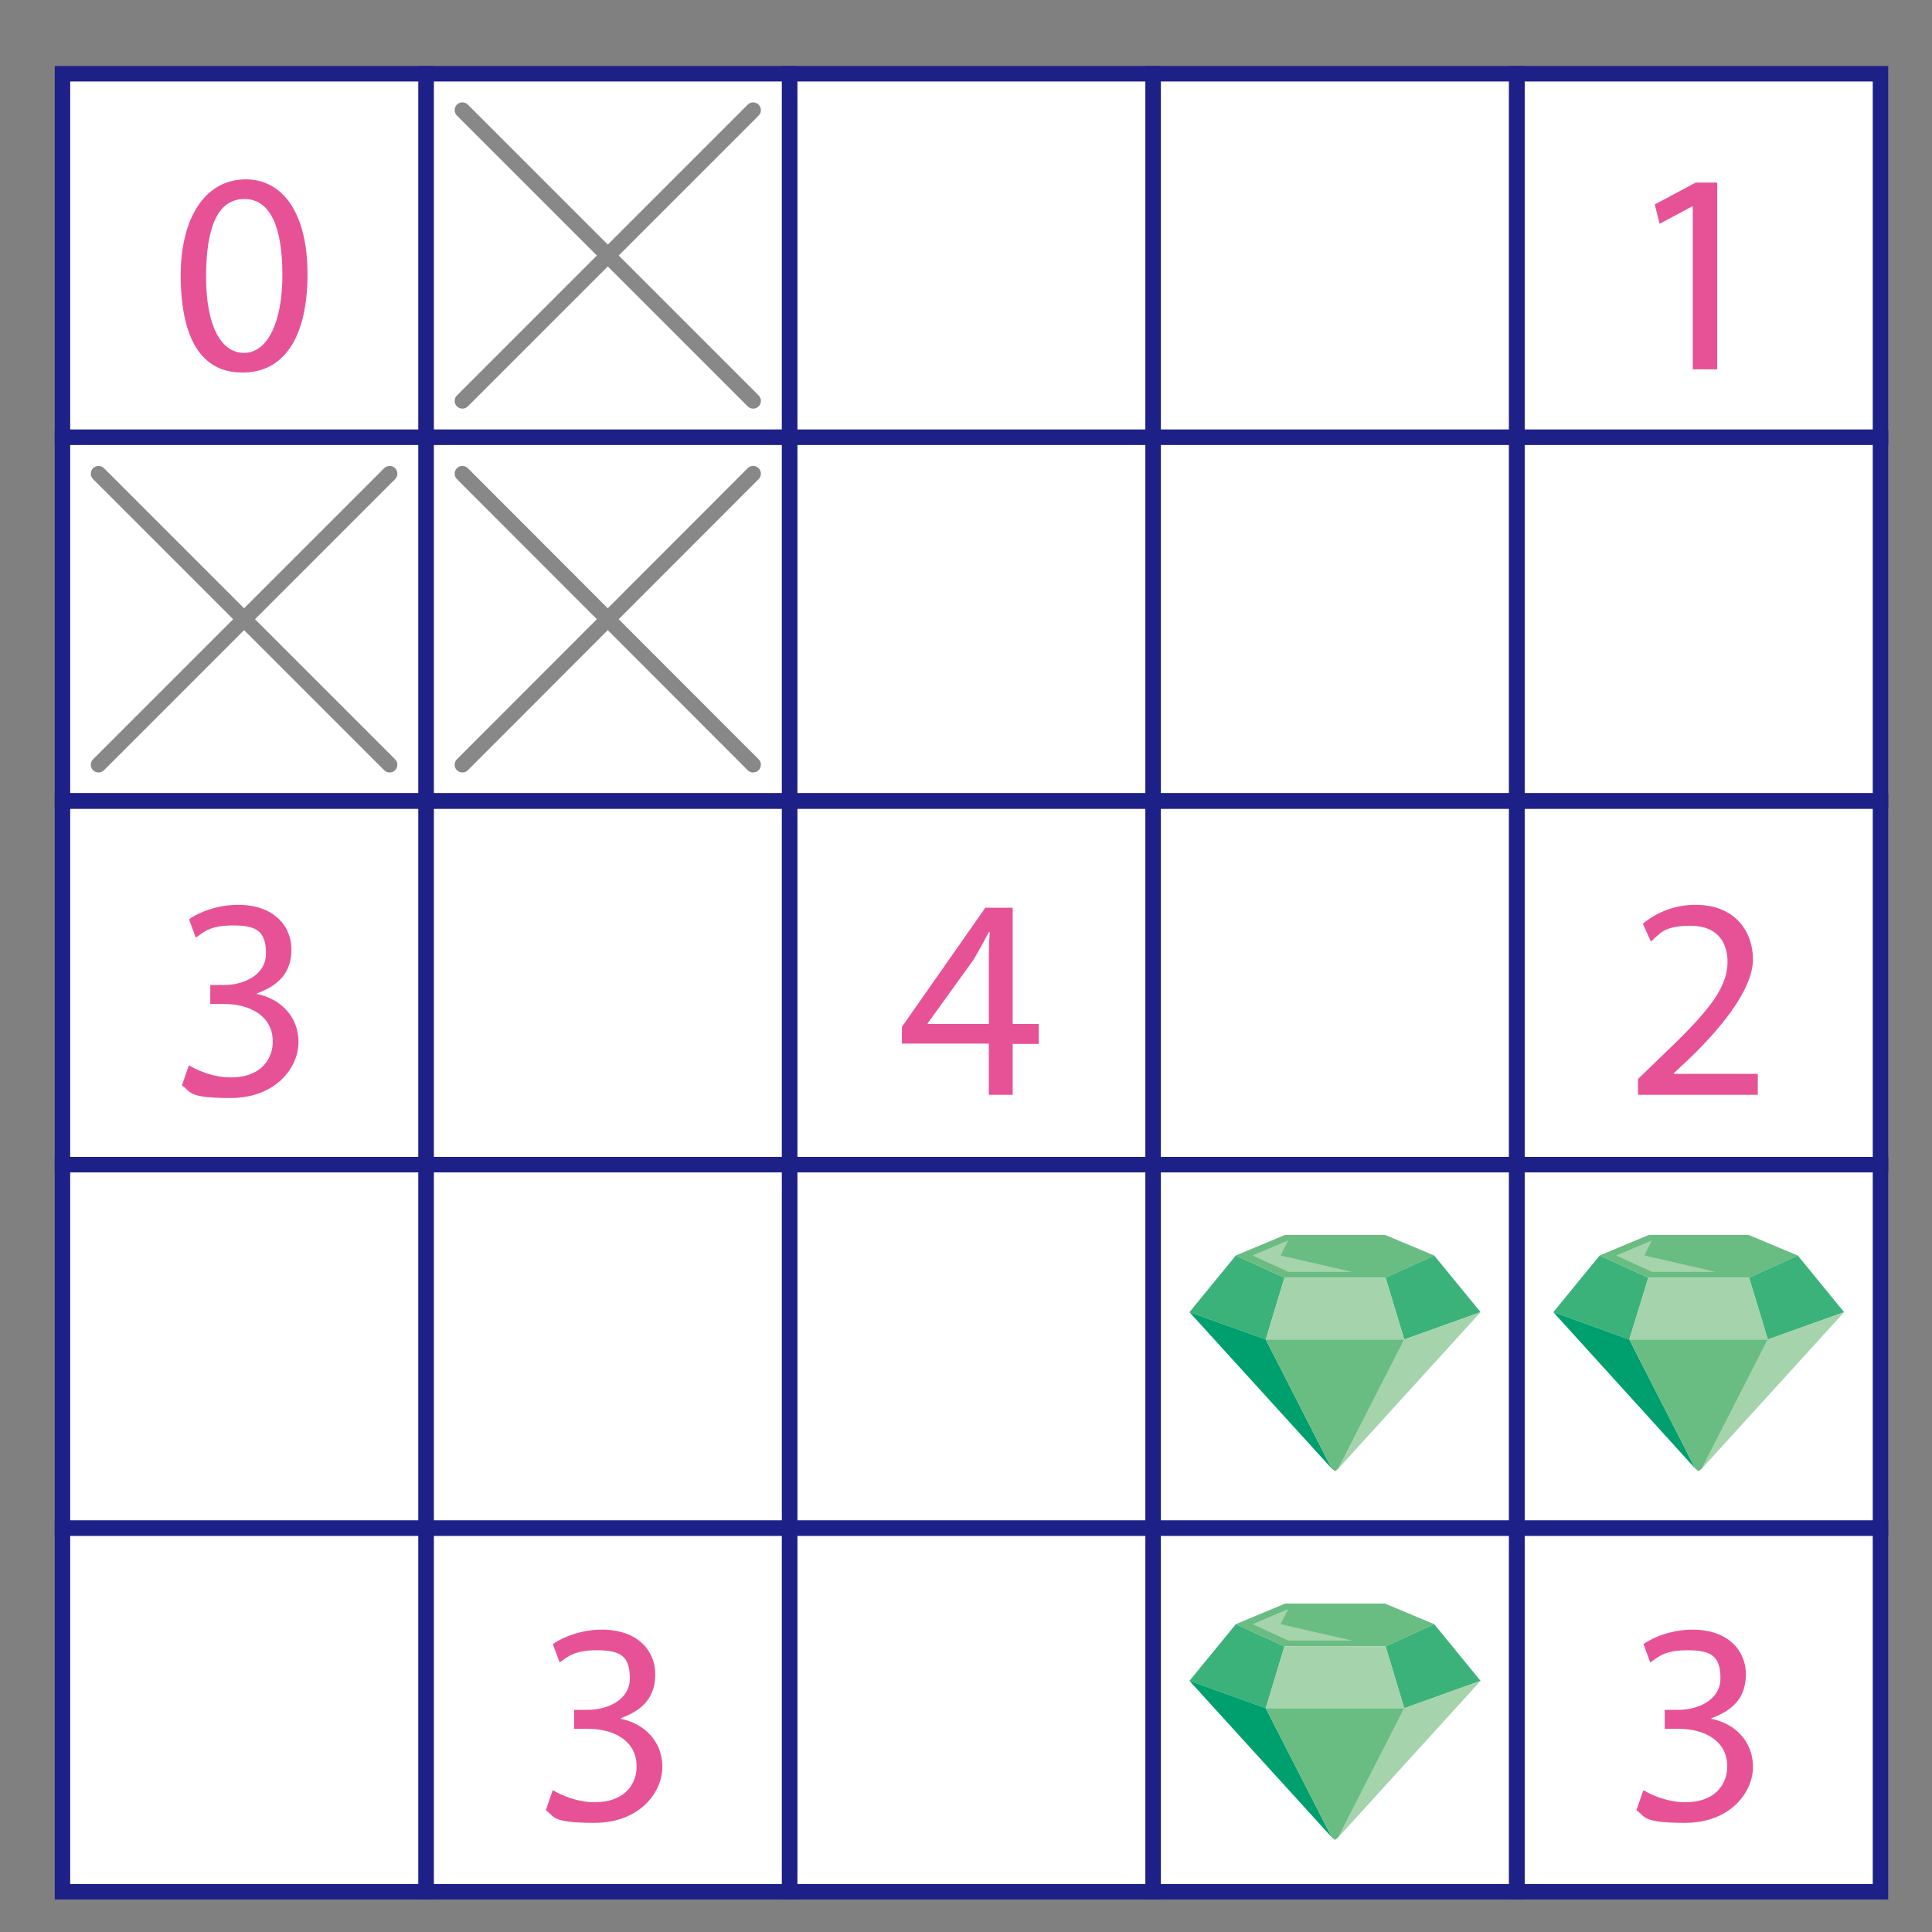
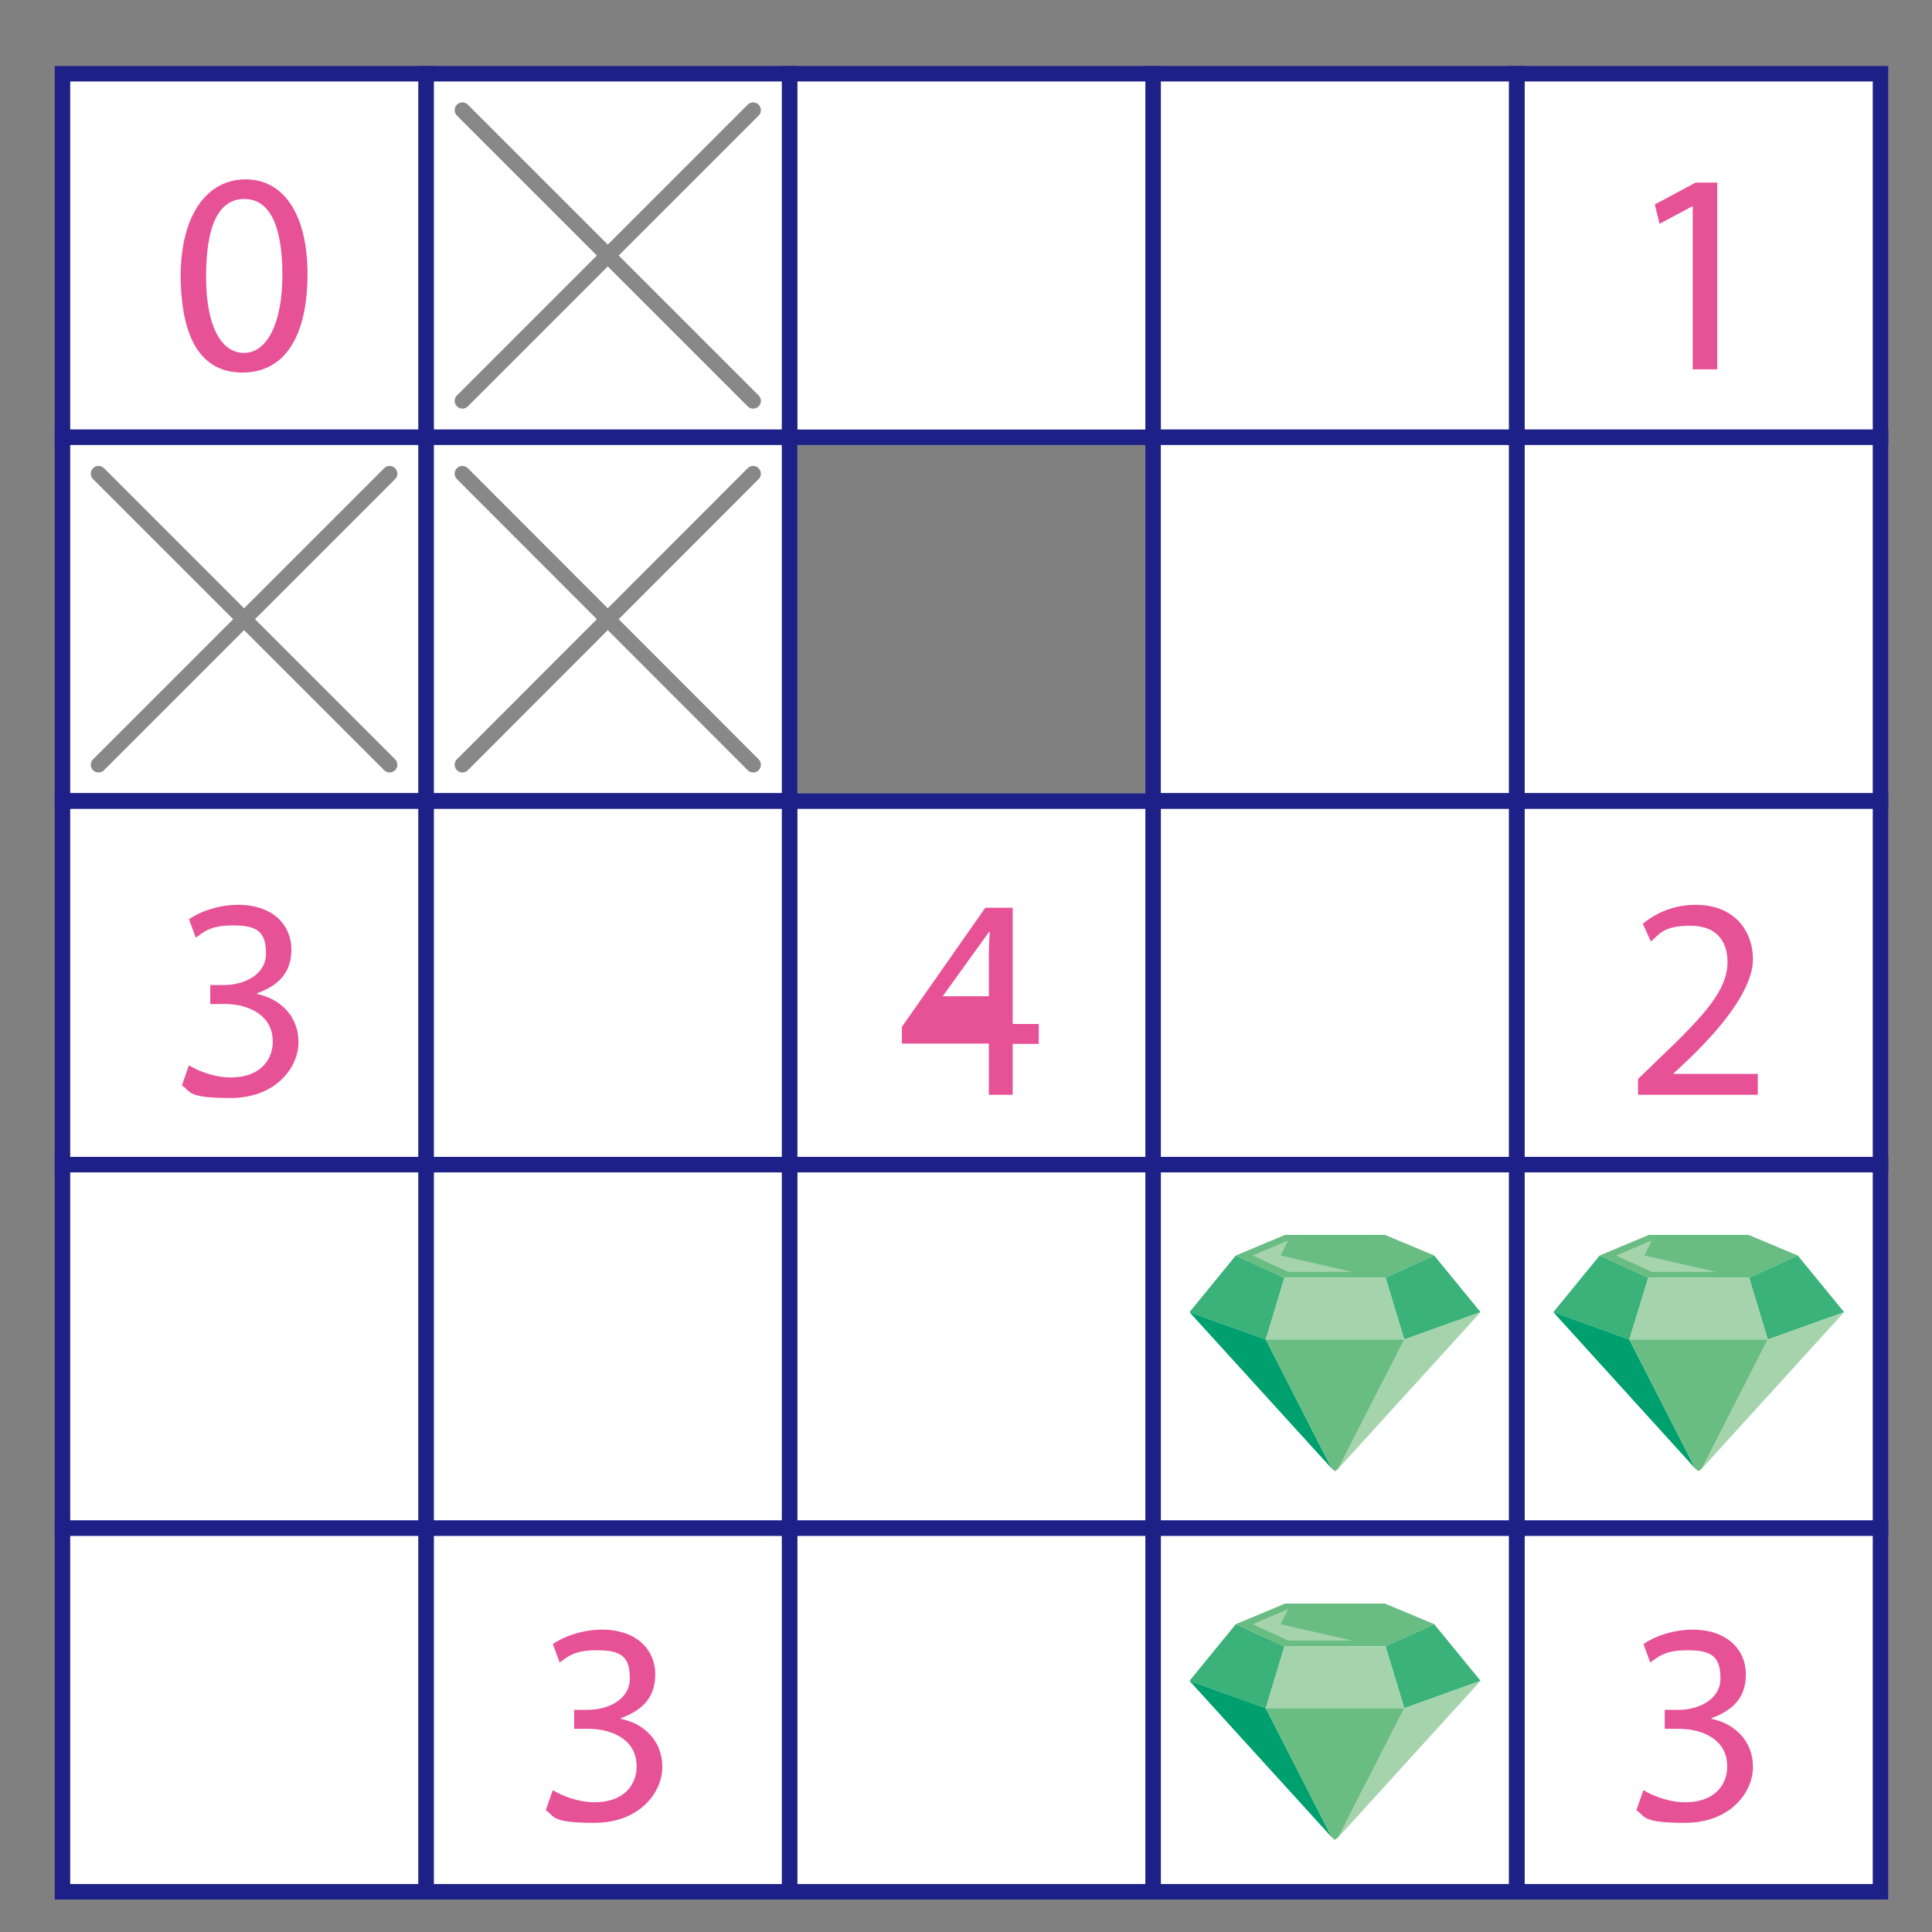
<svg xmlns="http://www.w3.org/2000/svg" id="_レイヤー_1" version="1.1" viewBox="0 0 600 600">
  <rect x="0" y="0" width="600" height="600" fill="#808080" stroke="none" />
  <defs>
    <style>
      .st0 {
        fill: #009f6e;
      }

      .st1 {
        fill: #a4d3ac;
      }

      .st2 {
        fill: #3bb279;
      }

      .st3 {
        fill: #69bc82;
      }

      .st4 {
        fill: none;
        stroke: #888;
        stroke-linecap: round;
        stroke-linejoin: round;
      }

      .st4, .st5 {
        stroke-width: 4.8px;
      }

      .st6 {
        fill: #e75297;
      }

      .st5 {
        fill: #fff;
        stroke: #1d2087;
        stroke-miterlimit: 10;
      }
    </style>
  </defs>
  <g>
    <rect class="st5" x="471.1" y="22.9" width="112.9" height="112.9" />
    <rect class="st5" x="358.1" y="22.9" width="112.9" height="112.9" />
    <rect class="st5" x="245.2" y="22.9" width="112.9" height="112.9" />
    <rect class="st5" x="132.3" y="22.9" width="112.9" height="112.9" />
    <rect class="st5" x="19.4" y="22.9" width="112.9" height="112.9" />
    <rect class="st5" x="471.1" y="135.8" width="112.9" height="112.9" />
    <rect class="st5" x="358.1" y="135.8" width="112.9" height="112.9" />
-     <rect class="st5" x="245.2" y="135.8" width="112.9" height="112.9" />
    <rect class="st5" x="132.3" y="135.8" width="112.9" height="112.9" />
    <rect class="st5" x="19.4" y="135.8" width="112.9" height="112.9" />
    <rect class="st5" x="471.1" y="248.8" width="112.9" height="112.9" />
    <rect class="st5" x="358.1" y="248.8" width="112.9" height="112.9" />
    <rect class="st5" x="245.2" y="248.8" width="112.9" height="112.9" />
    <rect class="st5" x="132.3" y="248.8" width="112.9" height="112.9" />
    <rect class="st5" x="19.4" y="248.8" width="112.9" height="112.9" />
    <rect class="st5" x="471.1" y="361.7" width="112.9" height="112.9" />
    <rect class="st5" x="358.1" y="361.7" width="112.9" height="112.9" />
    <rect class="st5" x="245.2" y="361.7" width="112.9" height="112.9" />
    <rect class="st5" x="132.3" y="361.7" width="112.9" height="112.9" />
    <rect class="st5" x="19.4" y="361.7" width="112.9" height="112.9" />
    <rect class="st5" x="471.1" y="474.6" width="112.9" height="112.9" />
    <rect class="st5" x="358.1" y="474.6" width="112.9" height="112.9" />
    <rect class="st5" x="245.2" y="474.6" width="112.9" height="112.9" />
    <rect class="st5" x="132.3" y="474.6" width="112.9" height="112.9" />
    <rect class="st5" x="19.4" y="474.6" width="112.9" height="112.9" />
  </g>
  <path class="st6" d="M525.7,64.1h-.2l-10.1,5.4-1.5-6,12.7-6.8h6.7v58h-7.6v-50.7Z" />
  <path class="st6" d="M95.5,85.1c0,19.7-7.3,30.6-20.2,30.6s-19-10.6-19.2-29.8c0-19.5,8.4-30.2,20.2-30.2s19.2,10.9,19.2,29.4ZM64,86c0,15.1,4.6,23.6,11.8,23.6s11.9-9.4,11.9-24.2-3.7-23.6-11.8-23.6-11.9,8.4-11.9,24.2Z" />
  <path class="st6" d="M508.7,339.9v-4.8l6.2-6c14.8-14.1,21.5-21.6,21.6-30.3,0-5.9-2.9-11.3-11.5-11.3s-9.6,2.7-12.3,4.9l-2.5-5.5c4-3.4,9.7-5.9,16.4-5.9,12.5,0,17.8,8.6,17.8,16.9s-7.8,19.4-20,31.1l-4.6,4.3v.2h26.1v6.5h-37Z" />
  <path class="st6" d="M510.5,556c2.2,1.4,7.4,3.7,12.8,3.7,10.1,0,13.2-6.4,13.1-11.2,0-8.1-7.4-11.6-15-11.6h-4.4v-5.9h4.4c5.7,0,12.9-2.9,12.9-9.8s-2.9-8.7-10.2-8.7-9.1,2.1-11.6,3.8l-2.1-5.7c3-2.2,8.9-4.5,15.2-4.5,11.4,0,16.6,6.8,16.6,13.8s-3.6,11.1-10.7,13.7v.2c7.1,1.4,12.9,6.8,12.9,14.9s-7.2,17.4-21.1,17.4-12.2-2.1-15.1-3.9l2.1-6.1Z" />
  <path class="st6" d="M171.8,556c2.2,1.4,7.4,3.7,12.8,3.7,10.1,0,13.2-6.4,13.1-11.2,0-8.1-7.4-11.6-15-11.6h-4.4v-5.9h4.4c5.7,0,12.9-2.9,12.9-9.8s-2.9-8.7-10.2-8.7-9.1,2.1-11.6,3.8l-2.1-5.7c3-2.2,8.9-4.5,15.2-4.5,11.4,0,16.6,6.8,16.6,13.8s-3.6,11.1-10.7,13.7v.2c7.1,1.4,12.9,6.8,12.9,14.9s-7.2,17.4-21.1,17.4-12.2-2.1-15.1-3.9l2.1-6.1Z" />
-   <path class="st6" d="M307.1,339.9v-15.8h-27v-5.2l25.9-37h8.5v36.1h8.1v6.2h-8.1v15.8h-7.4ZM307.1,318v-19.4c0-3,0-6.1.3-9.1h-.3c-1.8,3.4-3.2,5.9-4.8,8.6l-14.2,19.7v.2h19Z" />
+   <path class="st6" d="M307.1,339.9v-15.8h-27v-5.2l25.9-37h8.5v36.1h8.1v6.2h-8.1v15.8h-7.4ZM307.1,318v-19.4c0-3,0-6.1.3-9.1h-.3l-14.2,19.7v.2h19Z" />
  <path class="st6" d="M58.8,330.9c2.2,1.4,7.4,3.7,12.8,3.7,10.1,0,13.2-6.4,13.1-11.2,0-8.1-7.4-11.6-15-11.6h-4.4v-5.9h4.4c5.7,0,12.9-2.9,12.9-9.8s-2.9-8.7-10.2-8.7-9.1,2.1-11.6,3.8l-2.1-5.7c3-2.2,8.9-4.5,15.2-4.5,11.4,0,16.6,6.8,16.6,13.8s-3.6,11.1-10.7,13.7v.2c7.1,1.4,12.9,6.8,12.9,14.9s-7.2,17.4-21.1,17.4-12.2-2.1-15.1-3.9l2.1-6.1Z" />
  <g>
    <line class="st4" x1="143.6" y1="34.2" x2="233.9" y2="124.5" />
    <line class="st4" x1="143.6" y1="124.5" x2="233.9" y2="34.2" />
  </g>
  <g>
    <line class="st4" x1="143.6" y1="147.1" x2="233.9" y2="237.5" />
    <line class="st4" x1="143.6" y1="237.5" x2="233.9" y2="147.1" />
  </g>
  <g>
    <line class="st4" x1="30.6" y1="147.1" x2="121" y2="237.5" />
    <line class="st4" x1="30.6" y1="237.5" x2="121" y2="147.1" />
  </g>
  <g>
    <g>
      <polygon class="st2" points="383.8 389.9 369.4 407.5 393.1 416 398.9 396.8 383.8 389.9" />
      <polygon class="st0" points="369.4 407.5 413.6 456.1 393.1 416 369.4 407.5" />
      <polygon class="st3" points="414.6 396.8 430.3 396.8 445.4 389.9 430.1 383.5 414.6 383.5 399.1 383.5 383.8 389.9 398.9 396.8 414.6 396.8" />
      <polygon class="st2" points="445.4 389.9 459.8 407.5 436.1 416 430.3 396.8 445.4 389.9" />
      <polygon class="st1" points="414.6 416 436.1 416 430.3 396.8 414.6 396.8 398.9 396.8 393.1 416 414.6 416" />
      <polygon class="st1" points="459.8 407.5 415.6 456.1 436.1 416 459.8 407.5" />
      <polygon class="st3" points="414.6 456.9 415.6 456.1 436.1 416 414.6 416 393.1 416 413.6 456.1 414.6 456.9" />
    </g>
    <polygon class="st1" points="400.1 385.2 389 389.9 400.1 395 420 395 397.7 389.9 400.1 385.2" />
  </g>
  <g>
    <g>
      <polygon class="st2" points="383.8 504.4 369.4 522 393.1 530.5 398.9 511.3 383.8 504.4" />
      <polygon class="st0" points="369.4 522 413.6 570.6 393.1 530.5 369.4 522" />
      <polygon class="st3" points="414.6 511.3 430.3 511.3 445.4 504.4 430.1 498 414.6 498 399.1 498 383.8 504.4 398.9 511.3 414.6 511.3" />
      <polygon class="st2" points="445.4 504.4 459.8 522 436.1 530.5 430.3 511.3 445.4 504.4" />
      <polygon class="st1" points="414.6 530.5 436.1 530.5 430.3 511.3 414.6 511.3 398.9 511.3 393.1 530.5 414.6 530.5" />
      <polygon class="st1" points="459.8 522 415.6 570.6 436.1 530.5 459.8 522" />
      <polygon class="st3" points="414.6 571.4 415.6 570.6 436.1 530.5 414.6 530.5 393.1 530.5 413.6 570.6 414.6 571.4" />
    </g>
    <polygon class="st1" points="400.1 499.7 389 504.4 400.1 509.5 420 509.5 397.7 504.4 400.1 499.7" />
  </g>
  <g>
    <g>
      <polygon class="st2" points="496.8 389.9 482.4 407.5 506 416 511.9 396.8 496.8 389.9" />
      <polygon class="st0" points="482.4 407.5 526.5 456.1 506 416 482.4 407.5" />
      <polygon class="st3" points="527.5 396.8 543.2 396.8 558.3 389.9 543 383.5 527.5 383.5 512.1 383.5 496.8 389.9 511.9 396.8 527.5 396.8" />
      <polygon class="st2" points="558.3 389.9 572.7 407.5 549 416 543.2 396.8 558.3 389.9" />
      <polygon class="st1" points="527.5 416 549 416 543.2 396.8 527.5 396.8 511.9 396.8 506 416 527.5 416" />
      <polygon class="st1" points="572.7 407.5 528.5 456.1 549 416 572.7 407.5" />
      <polygon class="st3" points="527.5 456.9 528.5 456.1 549 416 527.5 416 506 416 526.5 456.1 527.5 456.9" />
    </g>
    <polygon class="st1" points="513 385.2 501.9 389.9 513 395 532.9 395 510.7 389.9 513 385.2" />
  </g>
</svg>